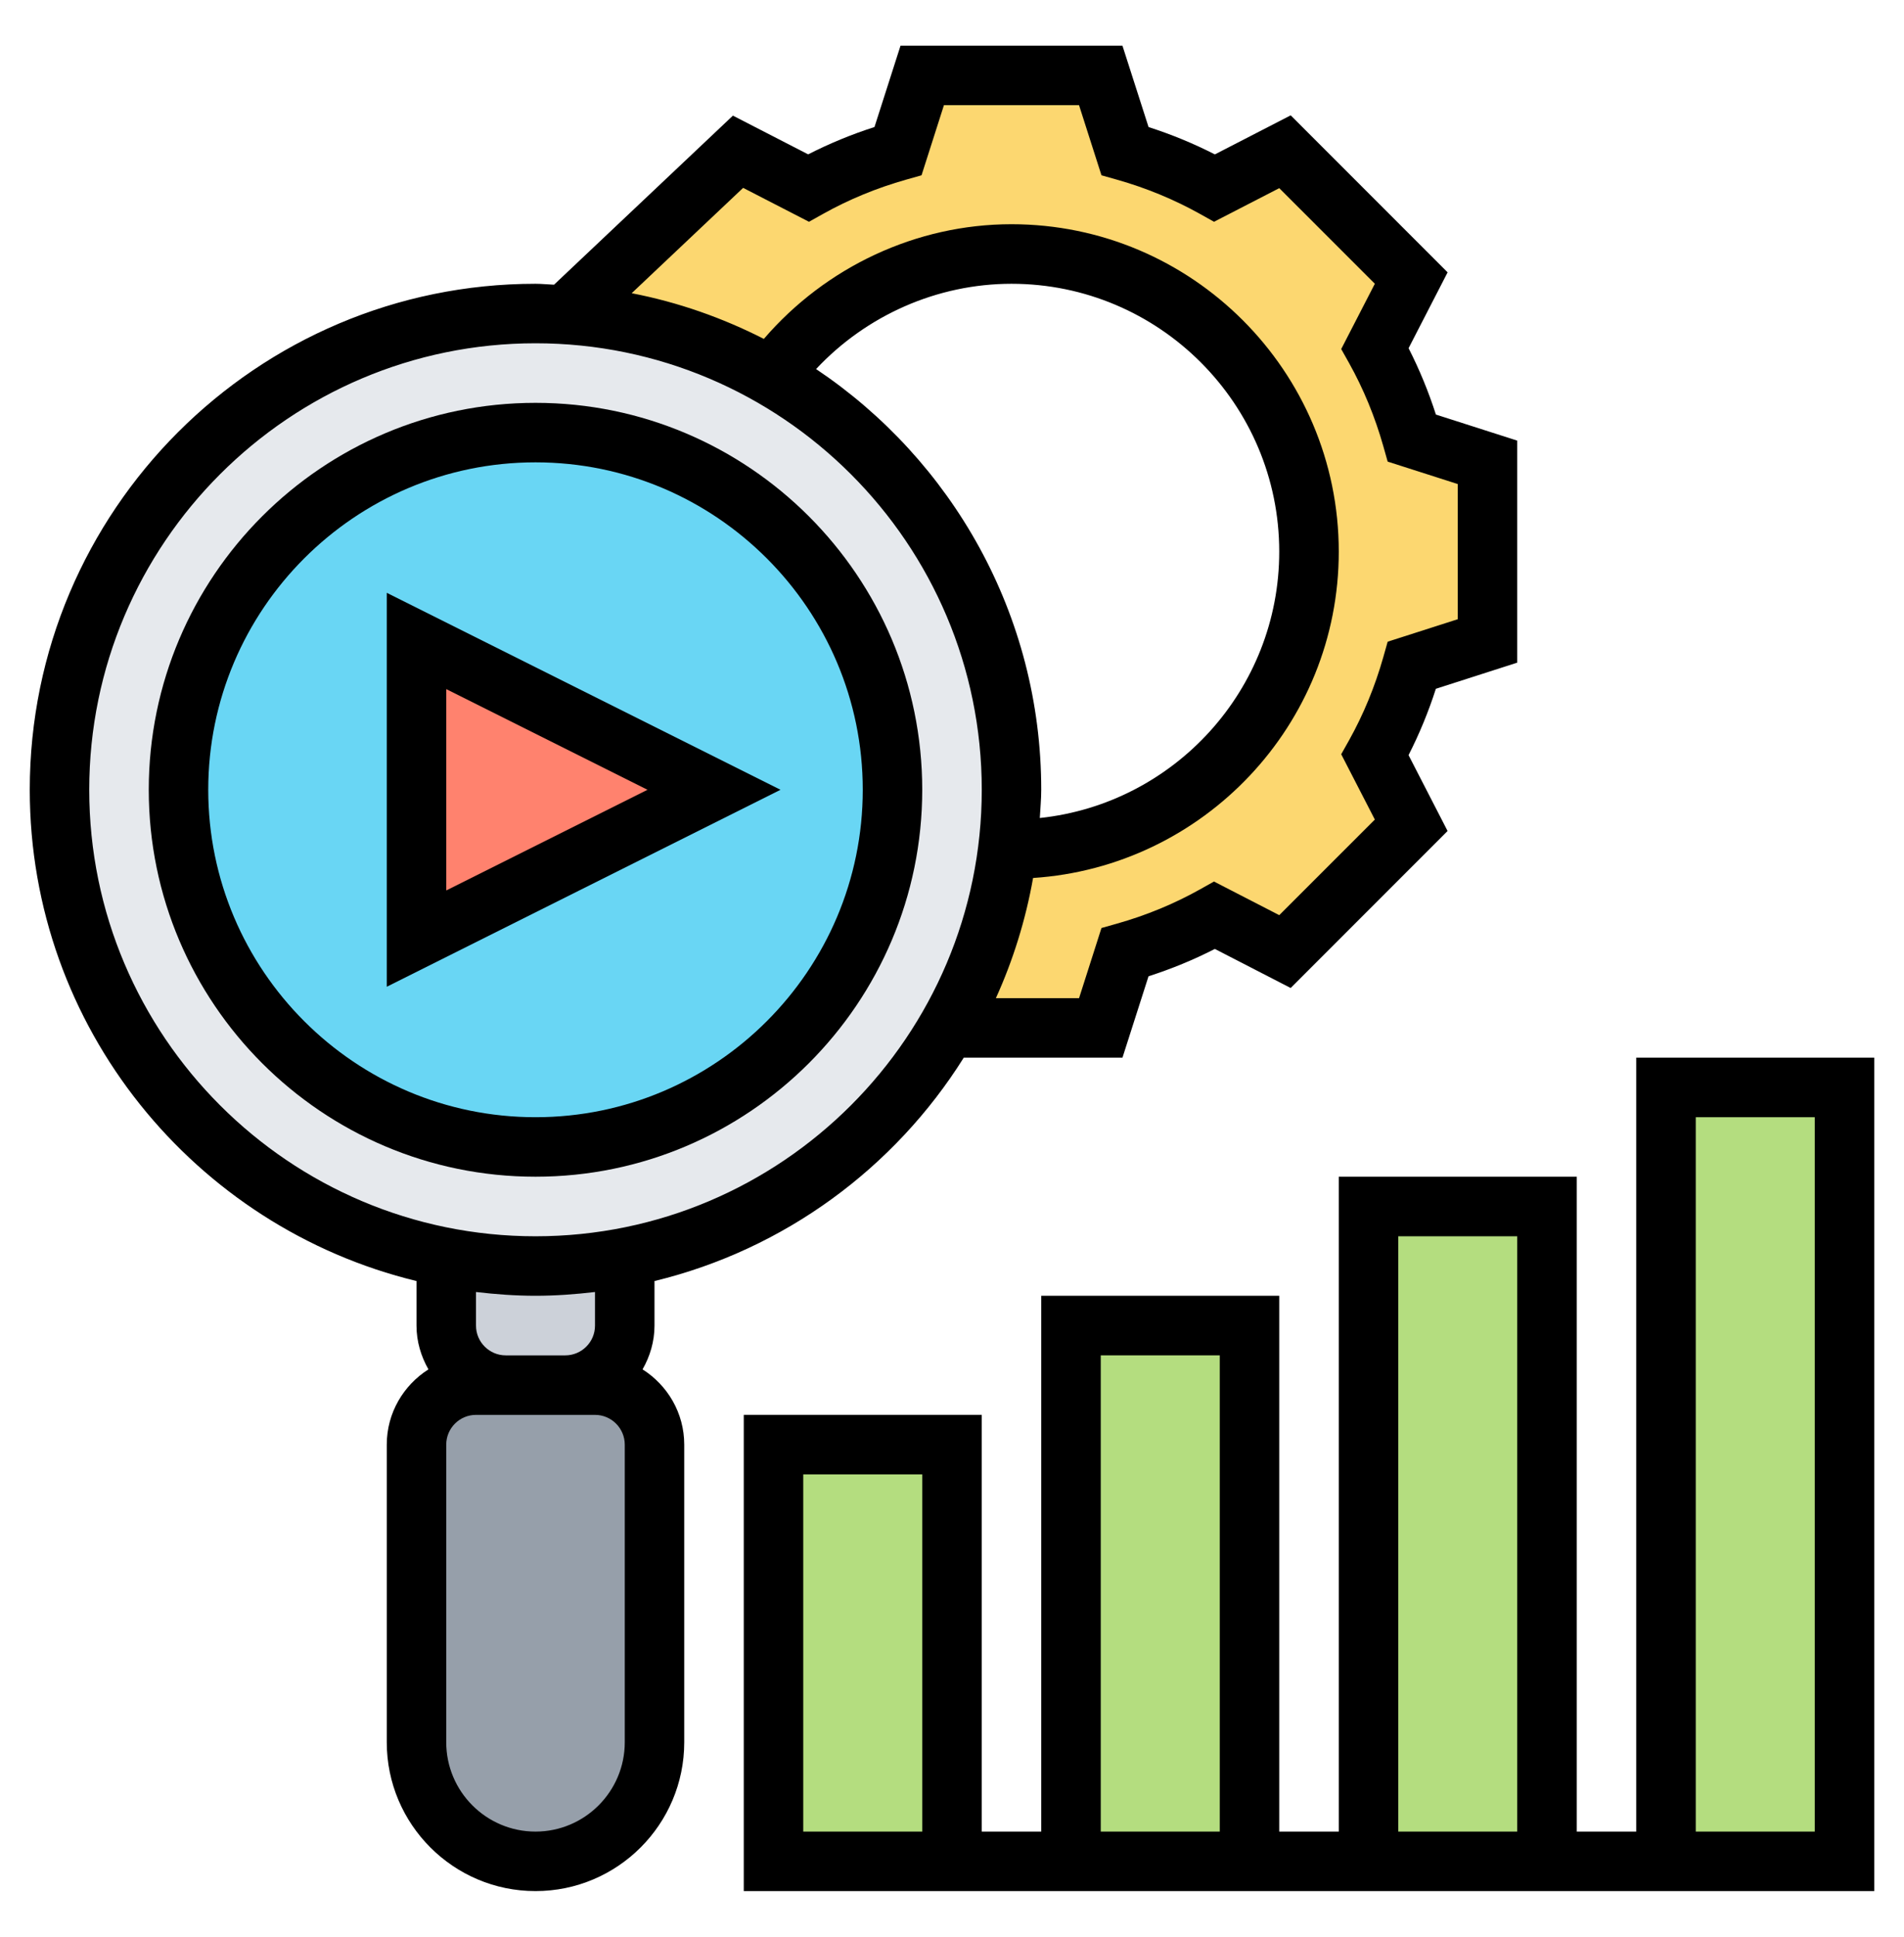
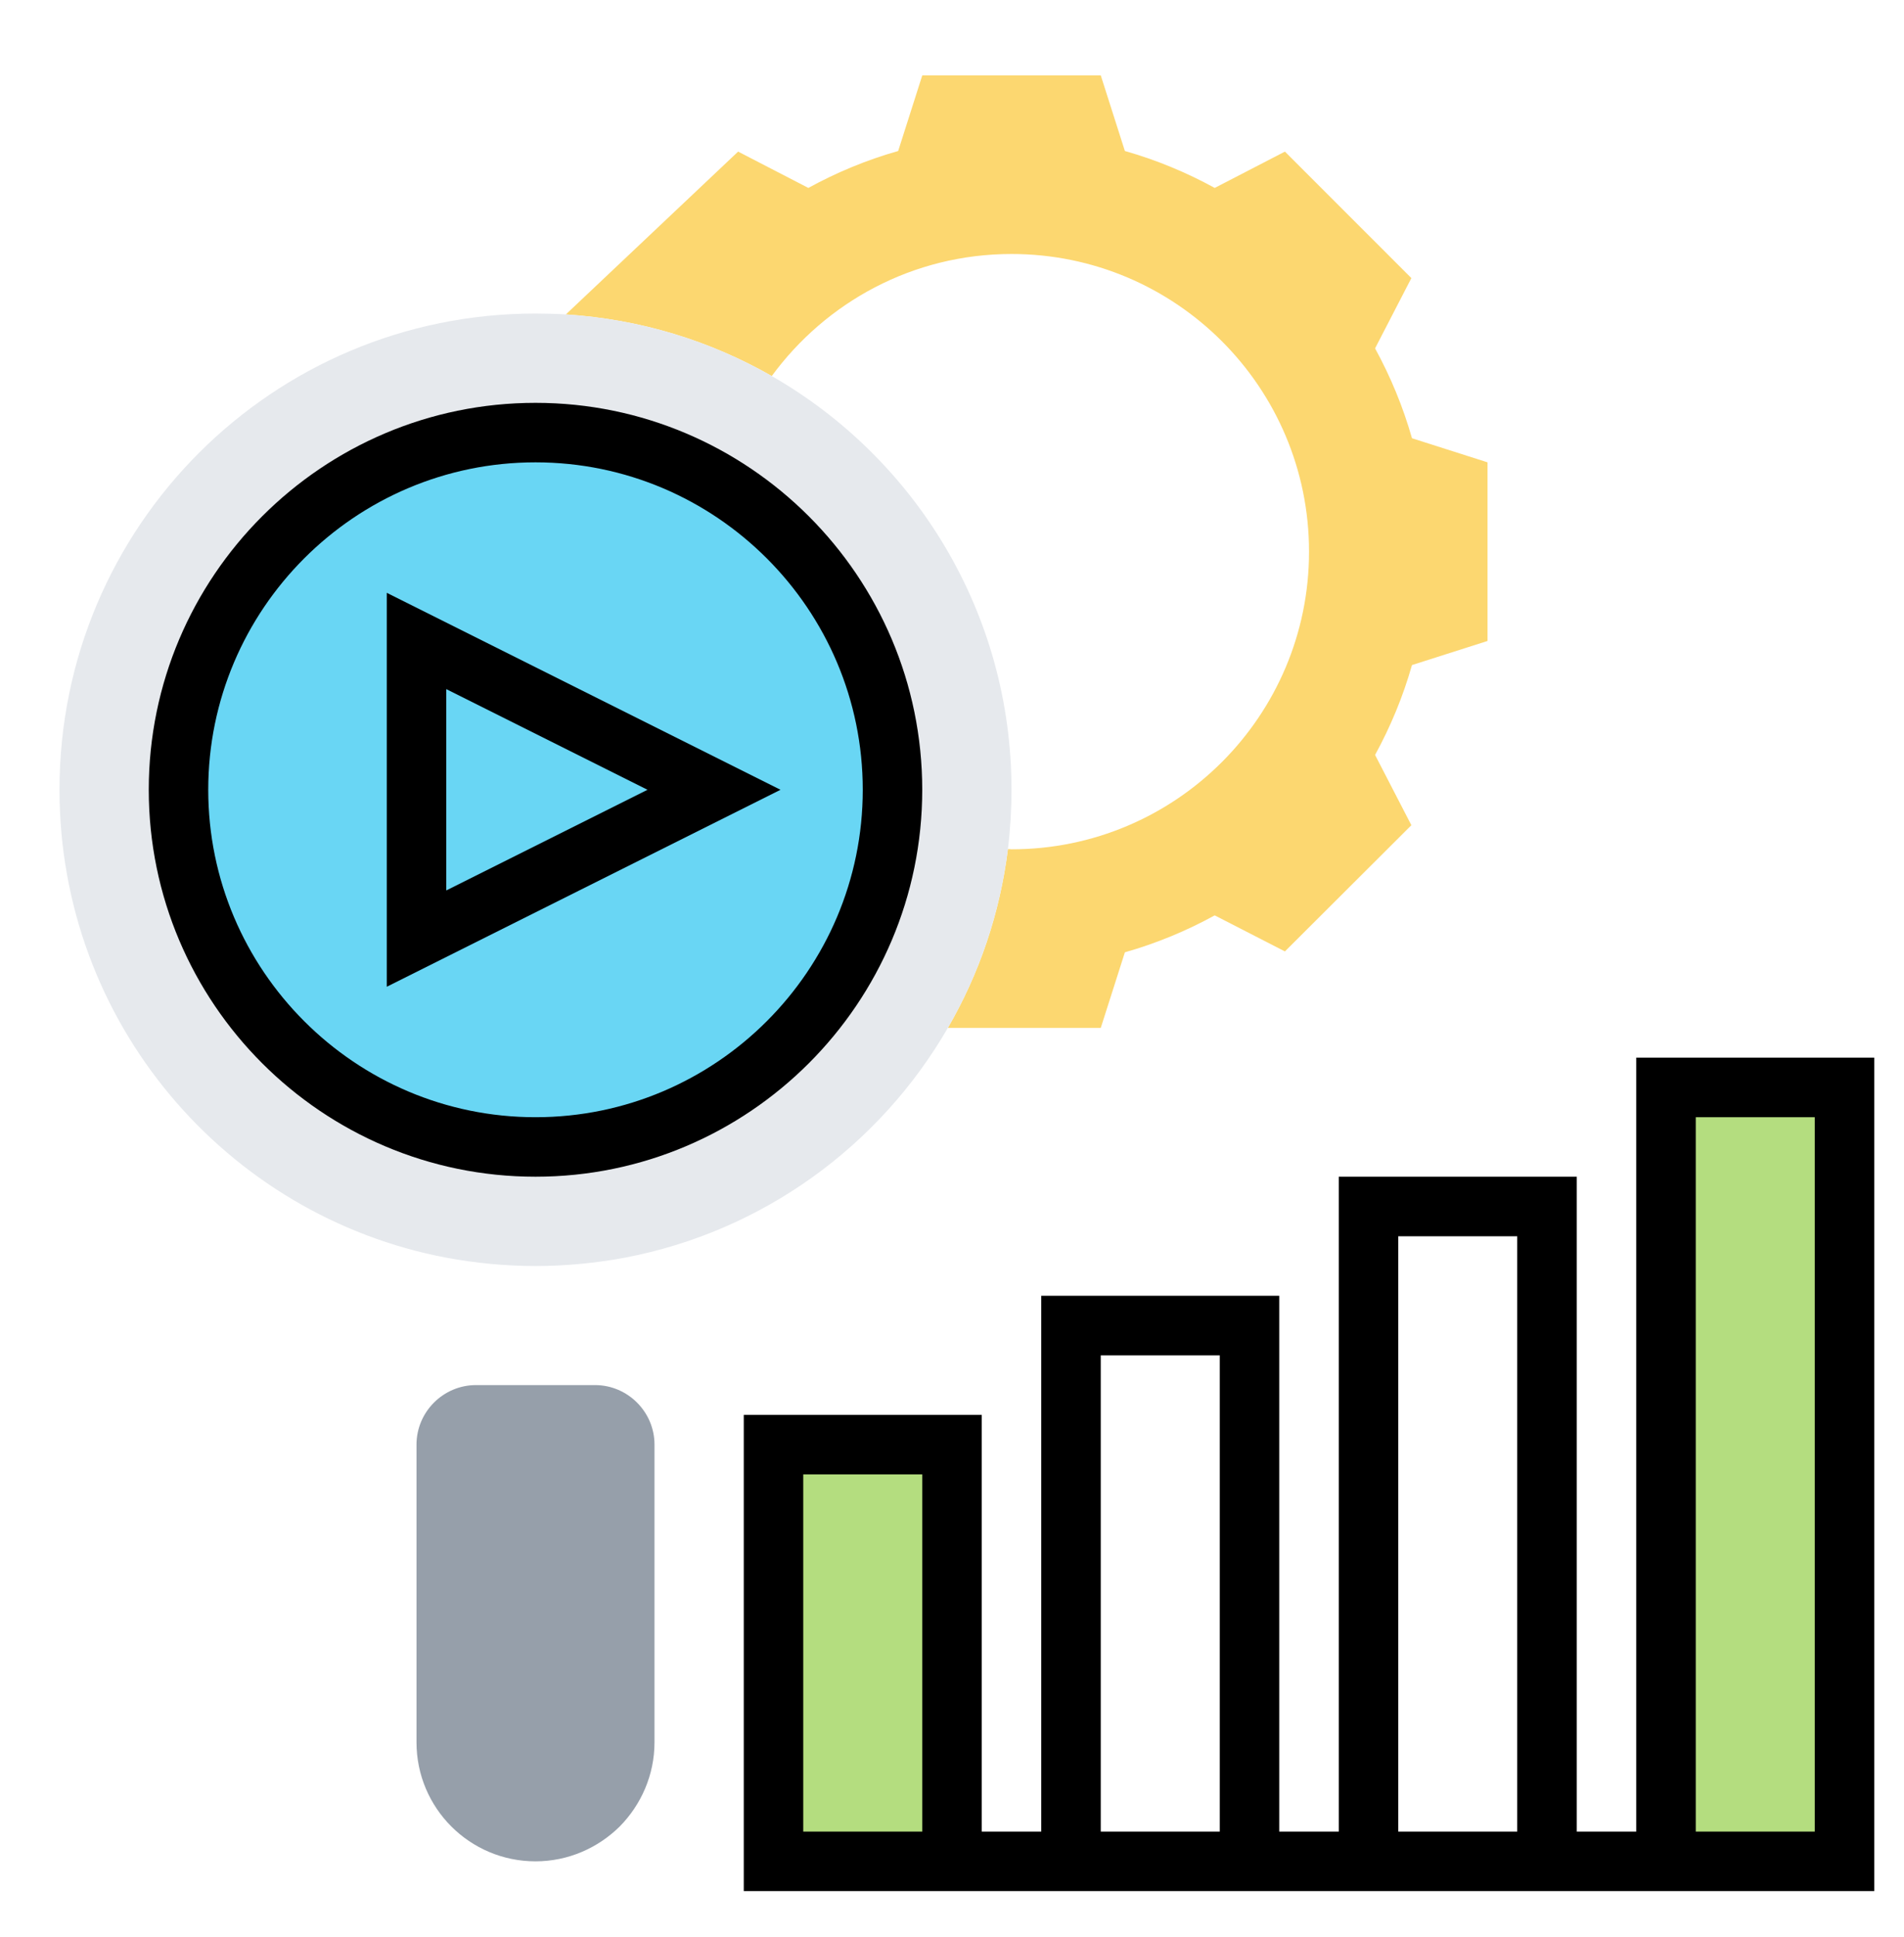
<svg xmlns="http://www.w3.org/2000/svg" width="60" height="61" viewBox="0 0 60 61" fill="none">
  <path d="M52.5 34.25H58.125V58.625H52.5V34.25Z" fill="#B4DD7F" />
-   <path d="M33.75 41.75H39.375V58.625H33.75V41.75Z" fill="#B4DD7F" />
  <path d="M24.375 45.5H30V58.625H24.375V45.5Z" fill="#B4DD7F" />
-   <path d="M43.125 38H48.75V58.625H43.125V38Z" fill="#B4DD7F" />
  <path d="M46.876 14.562V20.188L44.495 20.947C44.213 21.941 43.819 22.887 43.332 23.778L44.476 25.991L40.491 29.966L38.279 28.831C37.388 29.319 36.441 29.712 35.448 29.994L34.688 32.375H29.869C30.854 30.678 31.51 28.775 31.763 26.741C31.801 26.741 31.838 26.75 31.876 26.75C37.051 26.75 41.251 22.55 41.251 17.375C41.251 12.2 37.051 8 31.876 8C28.763 8 26.026 9.519 24.32 11.844C22.388 10.738 20.185 10.053 17.832 9.903L23.26 4.775L25.473 5.919C26.363 5.431 27.31 5.037 28.304 4.756L29.063 2.375H34.688L35.448 4.756C36.441 5.037 37.388 5.431 38.279 5.919L40.491 4.775L44.476 8.759L43.332 10.972C43.819 11.863 44.213 12.809 44.495 13.803L46.876 14.562Z" fill="#FCD770" />
  <path d="M18.75 43.625C19.781 43.625 20.625 44.469 20.625 45.5V54.875C20.625 55.906 20.203 56.844 19.528 57.528C18.844 58.203 17.906 58.625 16.875 58.625C14.803 58.625 13.125 56.947 13.125 54.875V45.5C13.125 44.469 13.969 43.625 15 43.625H15.938H17.812H18.75Z" fill="#969FAA" />
-   <path d="M19.688 39.612V41.75C19.688 42.791 18.844 43.625 17.812 43.625H15.938C14.906 43.625 14.062 42.791 14.062 41.75V39.612C14.972 39.781 15.919 39.875 16.875 39.875C17.831 39.875 18.778 39.781 19.688 39.612Z" fill="#CCD1D9" />
  <path d="M31.762 26.741C31.509 28.775 30.853 30.678 29.869 32.375C27.722 36.087 24.038 38.788 19.688 39.612C18.778 39.781 17.831 39.875 16.875 39.875C15.919 39.875 14.972 39.781 14.062 39.612C7.125 38.3 1.875 32.206 1.875 24.875C1.875 16.587 8.588 9.875 16.875 9.875C17.194 9.875 17.512 9.884 17.831 9.903C20.184 10.053 22.387 10.738 24.319 11.844C28.837 14.431 31.875 19.297 31.875 24.875C31.875 25.503 31.837 26.131 31.762 26.741Z" fill="#E6E9ED" />
  <path d="M16.875 13.625C23.091 13.625 28.125 18.659 28.125 24.875C28.125 31.091 23.091 36.125 16.875 36.125C10.659 36.125 5.625 31.091 5.625 24.875C5.625 18.659 10.659 13.625 16.875 13.625Z" fill="#69D6F4" />
-   <path d="M22.5 24.875L13.125 29.562V20.188L22.5 24.875Z" fill="#FF826E" />
-   <path d="M20.249 43.13C20.482 42.721 20.625 42.254 20.625 41.751V40.348C24.718 39.356 28.192 36.786 30.371 33.312H35.372L36.193 30.749C36.918 30.516 37.618 30.228 38.283 29.888L40.672 31.118L45.617 26.173L44.387 23.784C44.726 23.119 45.015 22.42 45.248 21.694L47.812 20.871V13.878L45.249 13.057C45.016 12.331 44.727 11.632 44.388 10.967L45.618 8.578L40.673 3.633L38.284 4.863C37.617 4.523 36.918 4.234 36.194 4.002L35.371 1.438H28.378L27.557 4.001C26.833 4.233 26.133 4.522 25.467 4.862L23.096 3.642L17.459 8.967C17.263 8.96 17.072 8.938 16.875 8.938C8.087 8.938 0.938 16.087 0.938 24.875C0.938 32.369 6.143 38.655 13.125 40.348V41.751C13.125 42.254 13.268 42.72 13.501 43.13C12.714 43.63 12.188 44.502 12.188 45.501V54.875C12.188 57.46 14.29 59.562 16.875 59.562C19.46 59.562 21.562 57.46 21.562 54.875V45.501C21.562 44.502 21.036 43.63 20.249 43.13ZM23.418 5.917L25.493 6.985L25.933 6.739C26.749 6.282 27.631 5.919 28.555 5.658L29.04 5.521L29.746 3.312H34.003L34.71 5.521L35.195 5.658C36.119 5.919 37.001 6.283 37.817 6.739L38.257 6.985L40.313 5.926L43.325 8.937L42.265 10.994L42.512 11.433C42.966 12.246 43.329 13.127 43.592 14.054L43.729 14.539L45.938 15.246V19.503L43.729 20.211L43.592 20.696C43.329 21.623 42.966 22.504 42.512 23.317L42.265 23.756L43.325 25.813L40.313 28.824L38.256 27.765L37.817 28.011C37.003 28.467 36.121 28.831 35.195 29.092L34.71 29.229L34.004 31.438H31.383C31.924 30.246 32.32 28.978 32.555 27.653C37.924 27.301 42.188 22.832 42.188 17.375C42.188 11.689 37.561 7.062 31.875 7.062C28.876 7.062 26.023 8.406 24.071 10.674C22.773 10.013 21.378 9.52 19.906 9.235L23.418 5.917ZM25.717 11.624C27.304 9.928 29.54 8.938 31.875 8.938C36.528 8.938 40.312 12.723 40.312 17.375C40.312 21.727 37.001 25.317 32.767 25.764C32.783 25.468 32.812 25.175 32.812 24.875C32.812 19.356 29.991 14.486 25.717 11.624ZM2.812 24.875C2.812 17.121 9.121 10.812 16.875 10.812C24.629 10.812 30.938 17.121 30.938 24.875C30.938 32.629 24.629 38.938 16.875 38.938C9.121 38.938 2.812 32.629 2.812 24.875ZM16.875 40.812C17.511 40.812 18.134 40.765 18.75 40.693V41.752C18.75 42.268 18.33 42.689 17.812 42.689H15.938C15.42 42.689 15 42.268 15 41.752V40.693C15.616 40.765 16.239 40.812 16.875 40.812ZM19.688 54.875C19.688 56.426 18.426 57.688 16.875 57.688C15.324 57.688 14.062 56.426 14.062 54.875V45.501C14.062 44.984 14.482 44.563 15 44.563H15.938H17.812H18.75C19.267 44.563 19.688 44.984 19.688 45.501V54.875Z" fill="black" />
  <path d="M29.062 24.875C29.062 18.155 23.595 12.688 16.875 12.688C10.155 12.688 4.688 18.155 4.688 24.875C4.688 31.595 10.155 37.062 16.875 37.062C23.595 37.062 29.062 31.595 29.062 24.875ZM6.562 24.875C6.562 19.189 11.189 14.562 16.875 14.562C22.561 14.562 27.188 19.189 27.188 24.875C27.188 30.561 22.561 35.188 16.875 35.188C11.189 35.188 6.562 30.561 6.562 24.875Z" fill="black" />
  <path d="M12.188 18.671V31.079L24.596 24.875L12.188 18.671ZM14.062 21.704L20.404 24.875L14.062 28.046V21.704Z" fill="black" />
  <path d="M51.562 33.312V57.688H49.688V37.062H42.188V57.688H40.312V40.812H32.812V57.688H30.938V44.562H23.438V59.562H59.062V33.312H51.562ZM29.062 57.688H25.312V46.438H29.062V57.688ZM44.062 38.938H47.812V57.688H44.062V38.938ZM34.688 42.688H38.438V57.688H34.688V42.688ZM57.188 57.688H53.438V35.188H57.188V57.688Z" fill="black" />
</svg>